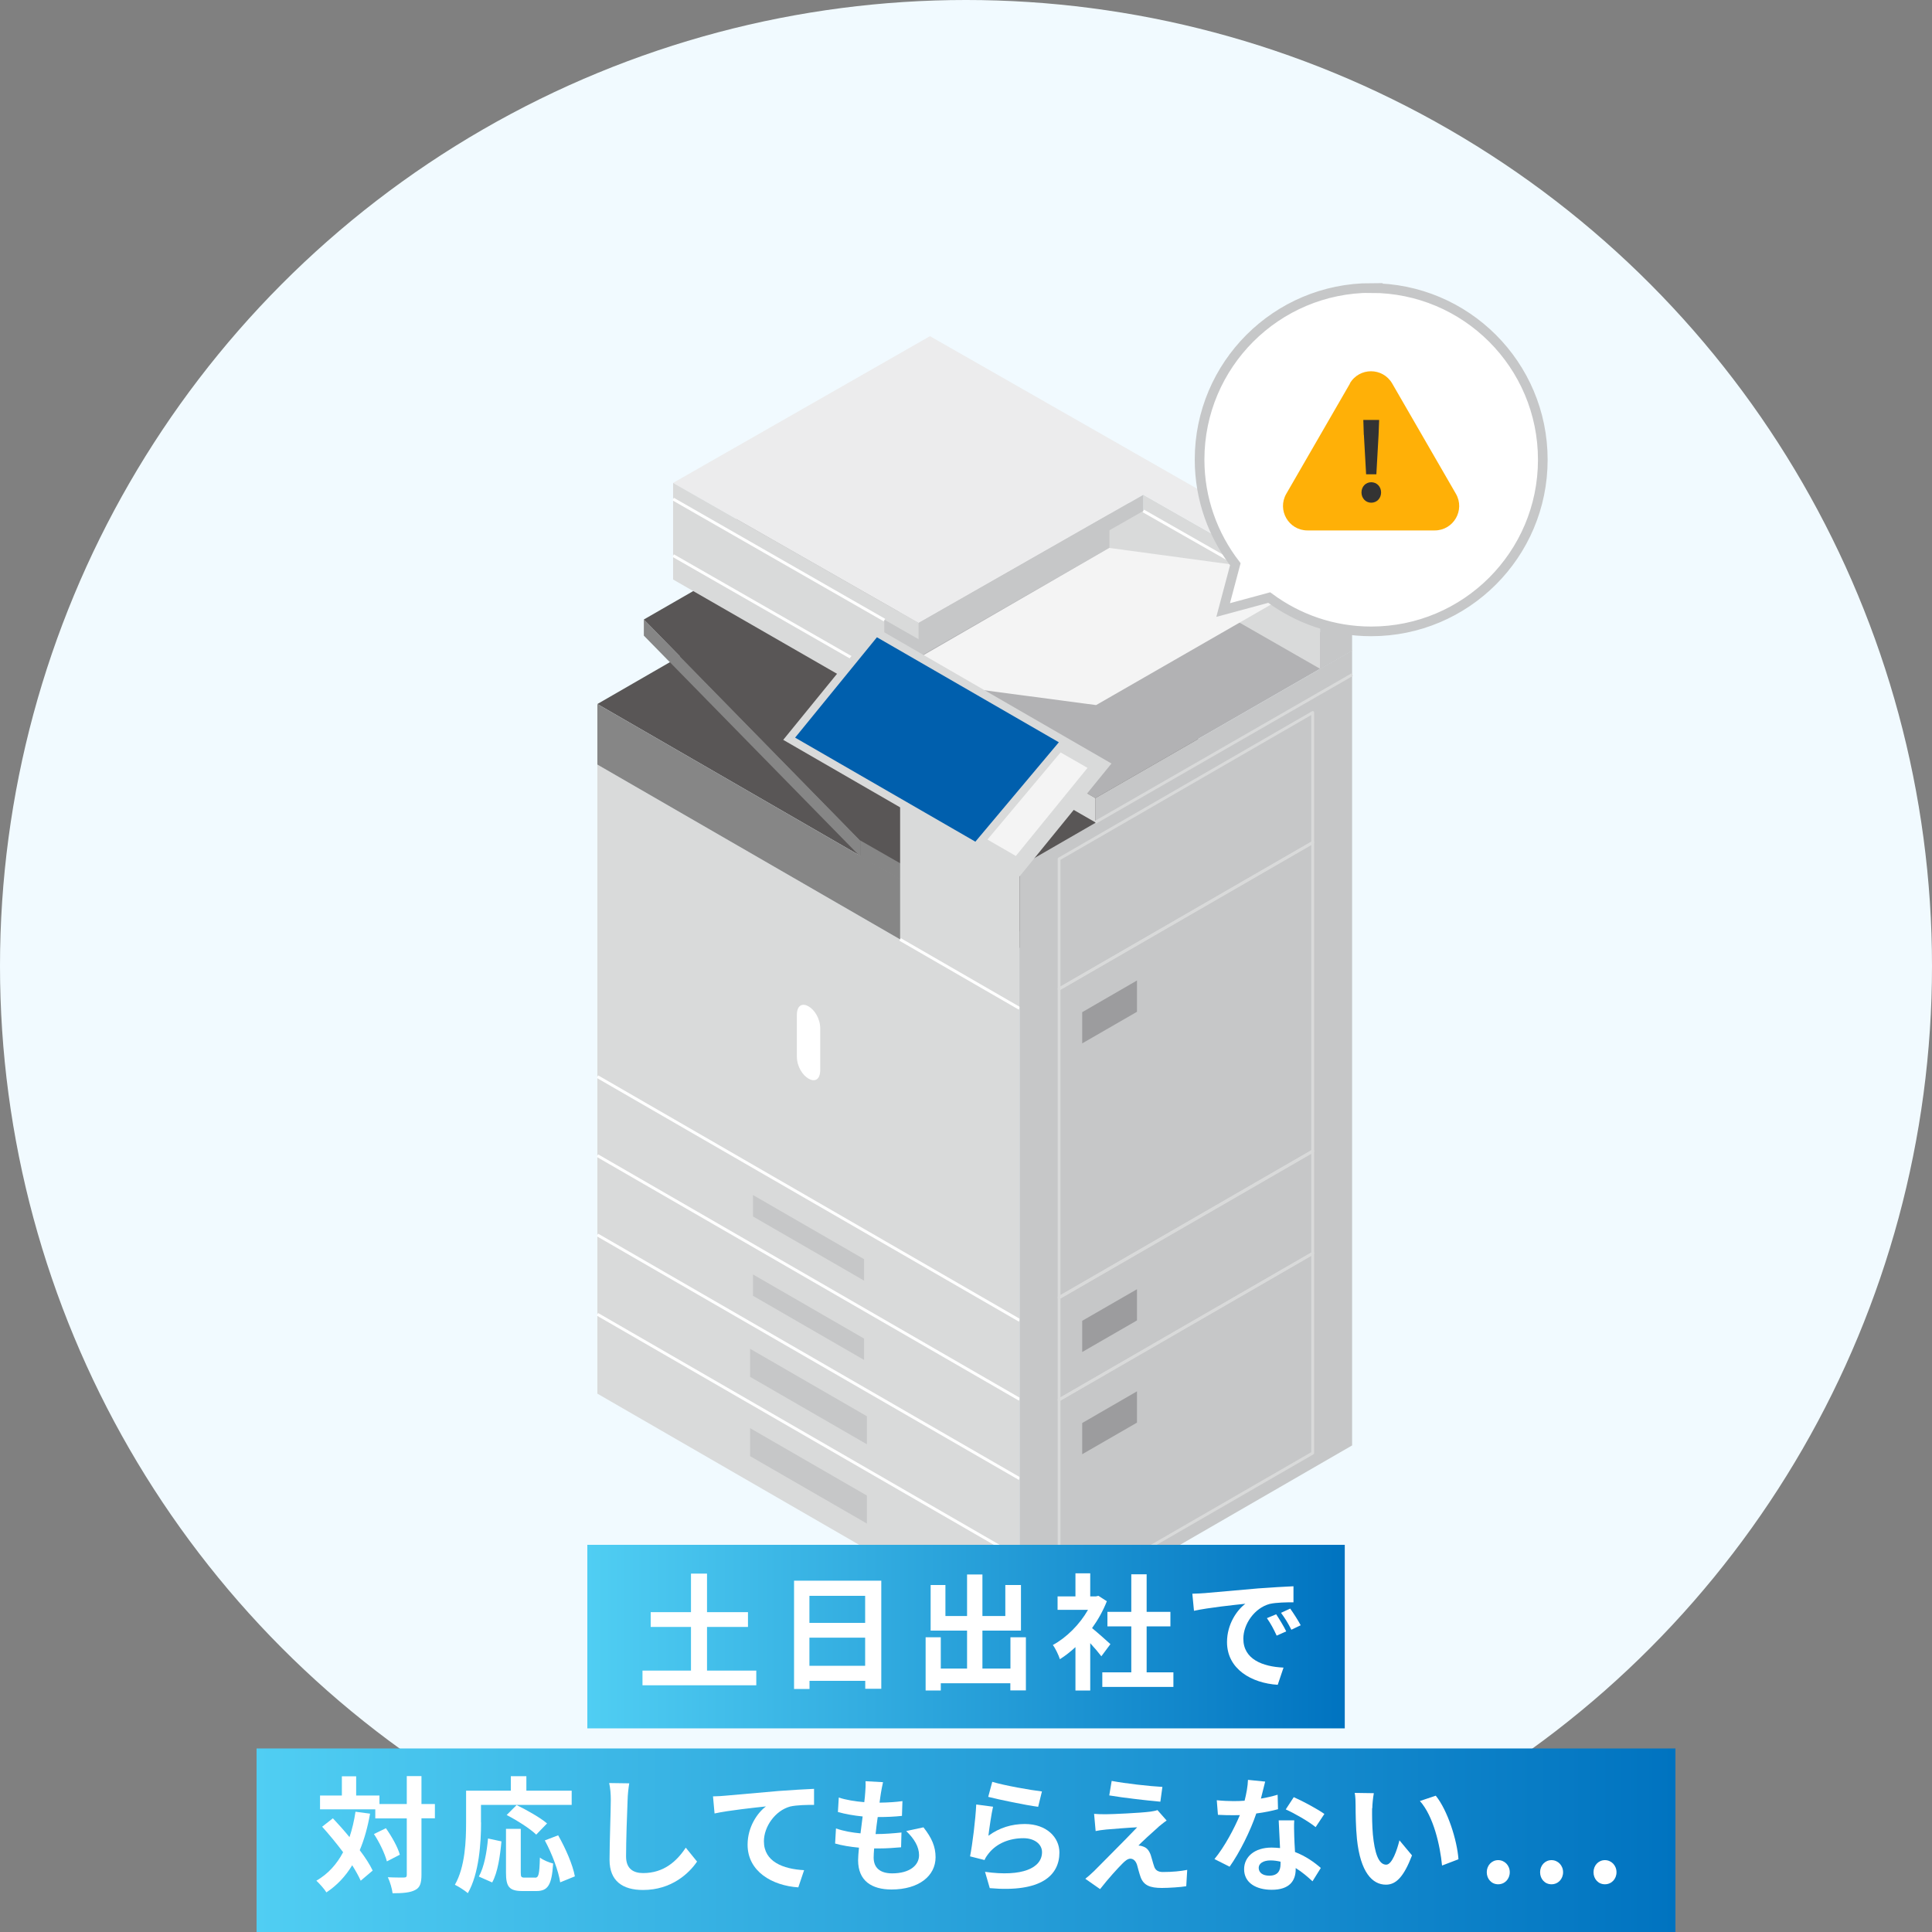
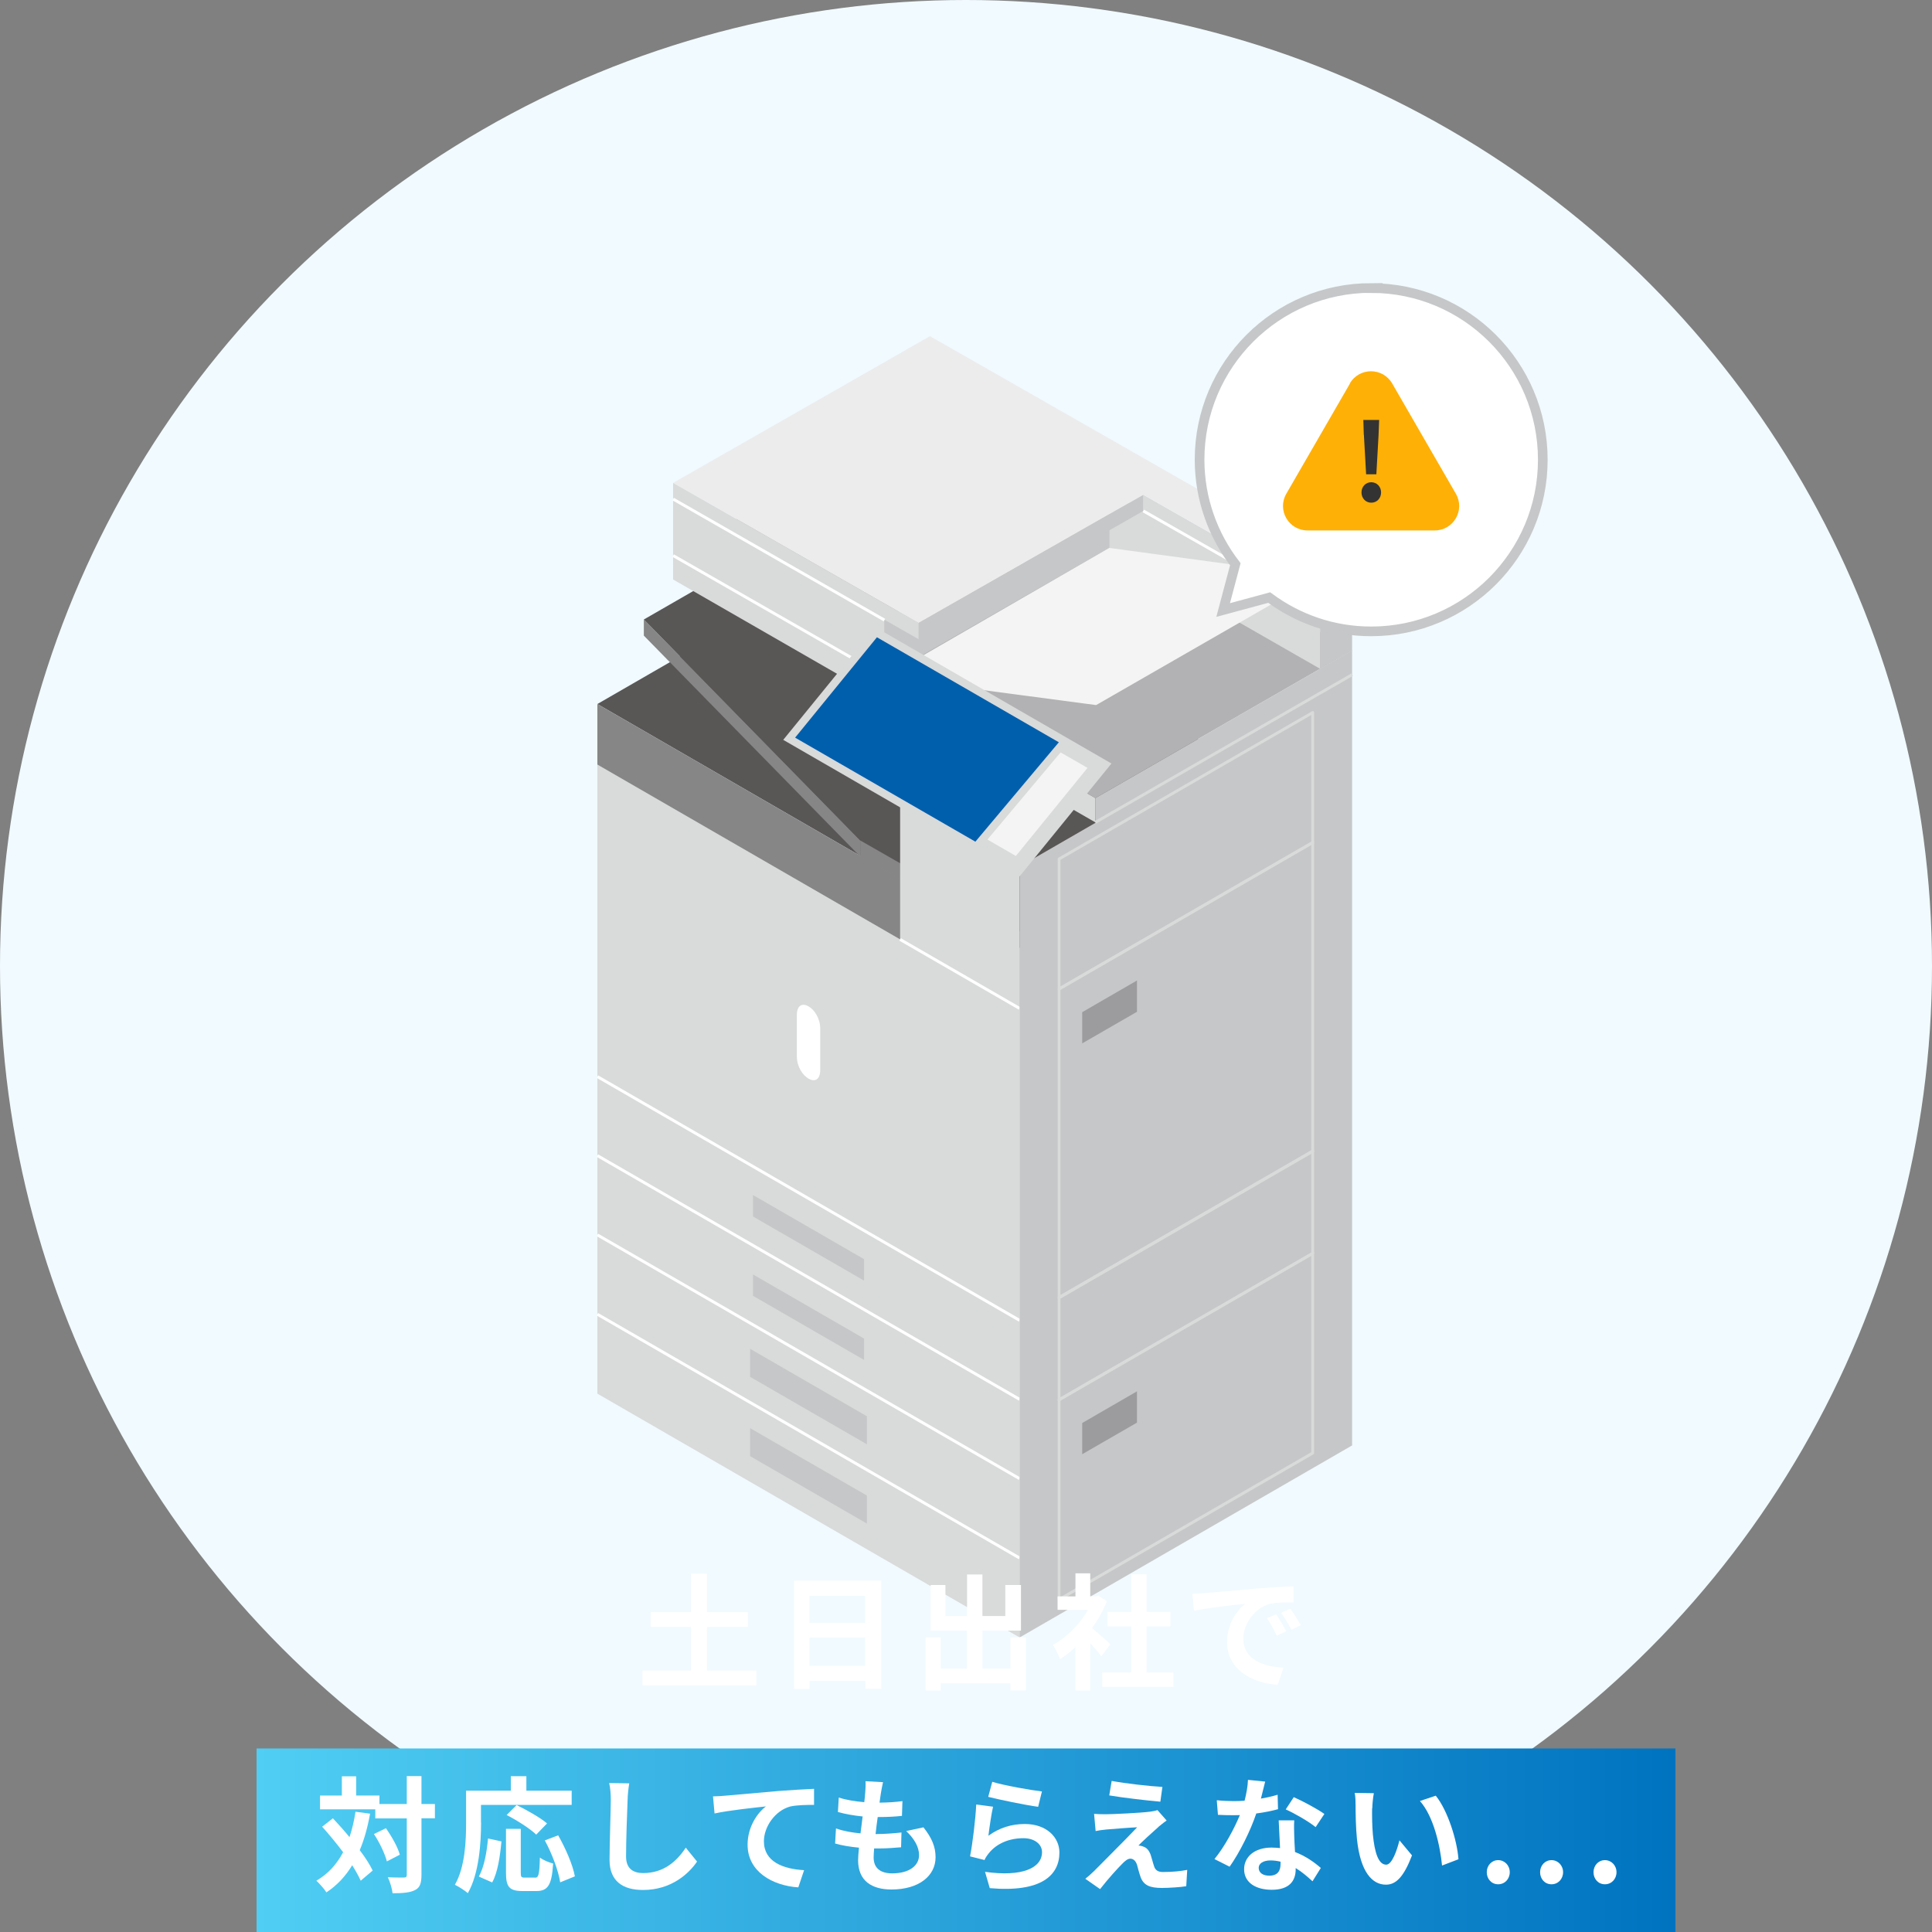
<svg xmlns="http://www.w3.org/2000/svg" xmlns:xlink="http://www.w3.org/1999/xlink" id="_レイヤー_1" width="200" height="200" viewBox="0 0 200 200">
  <rect x="0" y="0" width="200" height="200" fill="#808080" stroke="none" />
  <defs>
    <style>.cls-1{fill:#595656;}.cls-2{fill:#d9dada;}.cls-3{fill:#c6c7c8;}.cls-4{fill:#f4f4f4;}.cls-5{fill:#868686;}.cls-6{fill:#ececed;}.cls-7{fill:url(#_名称未設定グラデーション_219-2);}.cls-8{isolation:isolate;}.cls-9{fill:#ffb007;}.cls-10{fill:#fff;}.cls-11{fill:#f1faff;}.cls-12{fill:url(#_名称未設定グラデーション_219);}.cls-13{fill:none;stroke:#c6c7c8;stroke-miterlimit:10;}.cls-14{fill:#333;}.cls-15{fill:#005fad;}.cls-16{fill:#b2b2b4;}.cls-17{fill:#9c9c9e;}</style>
    <linearGradient id="_名称未設定グラデーション_219" x1="60.8" y1="169.42" x2="139.2" y2="169.42" gradientUnits="userSpaceOnUse">
      <stop offset="0" stop-color="#50cef3" />
      <stop offset="1" stop-color="#0073c0" />
    </linearGradient>
    <linearGradient id="_名称未設定グラデーション_219-2" x1="26.56" y1="190.5" x2="173.44" y2="190.5" xlink:href="#_名称未設定グラデーション_219" />
  </defs>
  <circle class="cls-11" cx="100" cy="100" r="100" />
  <polygon class="cls-2" points="105.55 169.51 61.84 144.27 61.84 136.06 105.55 161.29 105.55 169.51" />
  <polygon class="cls-2" points="105.55 161.29 61.84 136.06 61.84 127.85 105.55 153.08 105.55 161.29" />
  <polygon class="cls-2" points="105.55 153.08 61.84 127.85 61.84 119.63 105.55 144.86 105.55 153.08" />
  <polygon class="cls-2" points="105.55 144.86 61.84 119.63 61.84 111.42 105.55 136.65 105.55 144.86" />
  <polygon class="cls-2" points="105.55 136.69 61.84 111.46 61.84 79.15 105.55 104.39 105.55 136.69" />
  <polygon class="cls-1" points="105.55 98.12 61.84 72.88 88.43 57.54 132.13 82.77 105.55 98.12" />
  <polygon class="cls-5" points="105.55 104.39 61.84 79.15 61.84 72.88 105.55 98.12 105.55 104.39" />
  <g class="cls-8">
    <polygon class="cls-5" points="89.05 87 89.05 88.67 66.65 65.8 66.65 64.13 89.05 87" />
    <polygon class="cls-1" points="93.22 48.84 115.63 71.71 132.13 81.15 105.55 96.44 89.05 87 66.65 64.13 93.22 48.84" />
    <polygon class="cls-5" points="132.13 81.15 132.13 82.83 105.55 98.12 105.55 96.44 132.13 81.15" />
    <polygon class="cls-5" points="105.55 96.44 105.55 98.12 89.05 88.67 89.05 87 105.55 96.44" />
  </g>
  <polygon class="cls-2" points="105.55 104.39 93.18 97.24 93.18 82.76 105.55 89.9 105.55 104.39" />
  <rect class="cls-10" x="83.55" y="123.44" width=".3" height="50.46" transform="translate(-86.91 146.82) rotate(-60)" />
  <rect class="cls-10" x="83.55" y="115.23" width=".3" height="50.46" transform="translate(-79.8 142.71) rotate(-60)" />
  <rect class="cls-10" x="83.55" y="107.01" width=".3" height="50.46" transform="translate(-72.68 138.61) rotate(-60)" />
  <rect class="cls-10" x="83.55" y="98.84" width=".3" height="50.46" transform="translate(-65.6 134.52) rotate(-60)" />
  <polygon class="cls-2" points="89.59 157.47 77.8 150.66 77.8 148.1 89.59 154.91 89.59 157.47" />
  <path class="cls-3" d="M89.74,157.72l-.22-.13-11.87-6.85v-2.9l12.09,6.98v2.9Z" />
  <polygon class="cls-2" points="89.59 149.25 77.8 142.44 77.8 139.89 89.59 146.69 89.59 149.25" />
  <path class="cls-3" d="M89.74,149.51l-12.09-6.98v-2.9l12.09,6.98v2.9Z" />
  <polygon class="cls-2" points="89.59 141.04 77.8 134.23 77.8 131.67 89.59 138.48 89.59 141.04" />
  <path class="cls-3" d="M77.95,134.14l11.5,6.64v-2.21l-11.5-6.64v2.22Z" />
  <polygon class="cls-2" points="89.59 132.82 77.8 126.01 77.8 123.46 89.59 130.27 89.59 132.82" />
  <path class="cls-3" d="M77.95,125.93l11.5,6.64v-2.22l-11.5-6.64v2.22Z" />
  <rect class="cls-10" x="99.21" y="93.67" width=".3" height="14.28" transform="translate(-37.63 136.46) rotate(-60)" />
  <path class="cls-10" d="M84.91,110.75c0,2.15-2.42.75-2.42-1.4v-4.26c0-2.15,2.42-.75,2.42,1.4v4.26Z" />
  <polygon class="cls-3" points="105.55 89.71 105.55 169.51 139.97 149.63 139.97 69.84 105.55 89.71" />
  <path class="cls-2" d="M109.63,145.05s-.05,0-.07-.02c-.05-.03-.07-.08-.07-.13v-10.58c0-.05.03-.1.07-.13l26.26-15.16s.1-.03.15,0c.05.03.07.08.07.13v10.58c0,.05-.03.1-.07.13l-26.26,15.16s-.05.02-.07.02ZM109.78,134.42v10.23l25.96-14.99v-10.23l-25.96,14.99Z" />
  <path class="cls-2" d="M109.63,134.48s-.05,0-.07-.02c-.05-.03-.07-.08-.07-.13v-31.95c0-.05.03-.1.07-.13l26.26-15.16s.1-.03.15,0c.05.03.07.08.07.13v31.95c0,.05-.03.1-.07.13l-26.26,15.16s-.05.02-.07.02ZM109.78,102.46v31.61l25.96-14.99v-31.61l-25.96,14.99Z" />
  <path class="cls-2" d="M109.63,102.52s-.05,0-.07-.02c-.05-.03-.07-.08-.07-.13v-13.45c0-.05.03-.1.07-.13l26.26-15.16s.1-.03.15,0c.05.03.07.08.07.13v13.45c0,.05-.03.1-.07.13l-26.26,15.16s-.05.02-.07.02ZM109.78,89.01v13.11l25.96-14.99v-13.11l-25.96,14.99Z" />
  <path class="cls-2" d="M109.63,165.73s-.05,0-.07-.02c-.05-.03-.07-.08-.07-.13v-20.67c0-.05.03-.1.07-.13l26.26-15.16s.1-.03.15,0c.05.03.07.08.07.13v20.67c0,.05-.03.1-.07.13l-26.26,15.16s-.05.02-.07.02ZM109.78,144.99v20.33l25.96-14.99v-20.33l-25.96,14.99Z" />
  <polygon class="cls-17" points="117.7 147.27 112.03 150.54 112.03 147.31 117.7 144.03 117.7 147.27" />
-   <polygon class="cls-17" points="117.7 136.69 112.03 139.96 112.03 136.73 117.7 133.46 117.7 136.69" />
  <polygon class="cls-17" points="117.7 104.74 112.03 108.01 112.03 104.78 117.7 101.5 117.7 104.74" />
  <polygon class="cls-16" points="96.27 42.19 139.97 67.33 113.39 82.62 69.68 57.48 96.27 42.19" />
  <polygon class="cls-3" points="139.97 67.33 139.97 69.84 113.39 85.13 113.39 82.62 139.97 67.33" />
  <polygon class="cls-2" points="113.39 82.62 113.39 85.13 69.68 59.99 69.68 57.48 113.39 82.62" />
  <polygon class="cls-3" points="139.97 61.47 139.97 67.33 136.65 69.23 136.65 63.37 139.97 61.47" />
  <polygon class="cls-2" points="136.65 63.37 136.65 69.23 114.82 56.72 114.82 50.86 136.65 63.37" />
  <polygon class="cls-3" points="114.82 50.86 114.82 56.72 91.56 70.05 91.56 64.19 114.82 50.86" />
  <polygon class="cls-2" points="91.56 64.19 91.56 70.05 69.68 57.52 69.68 51.66 91.56 64.19" />
  <polygon class="cls-3" points="139.97 59.75 139.97 61.42 136.65 63.32 136.65 61.64 139.97 59.75" />
  <polygon class="cls-2" points="136.65 61.64 136.65 63.32 118.36 52.89 118.36 51.22 136.65 61.64" />
  <polygon class="cls-6" points="96.27 34.8 139.97 59.75 136.65 61.64 118.36 51.22 95.09 64.49 69.68 49.99 96.27 34.8" />
  <polygon class="cls-3" points="118.36 51.22 118.36 52.89 95.09 66.17 95.09 64.49 118.36 51.22" />
  <polygon class="cls-2" points="95.09 64.49 95.09 66.17 69.68 51.66 69.68 49.99 95.09 64.49" />
  <rect class="cls-10" x="80.47" y="51.18" width=".3" height="25.21" transform="translate(-14.79 102.04) rotate(-60.2)" />
  <rect class="cls-10" x="80.47" y="45.32" width=".3" height="25.21" transform="translate(-9.71 99.1) rotate(-60.2)" />
  <polygon class="cls-10" points="136.58 63.45 118.28 53.02 118.43 52.76 136.73 63.19 136.58 63.45" />
  <polygon class="cls-4" points="114.82 56.72 91.65 70.1 113.47 72.99 136.64 59.67 114.82 56.72" />
  <polygon class="cls-2" points="105.55 90.72 81.08 76.59 90.59 64.91 115.06 79.04 105.55 90.72" />
  <polygon class="cls-2" points="100.97 87.13 105.35 89.66 113.82 79.27 109.61 76.84 100.97 87.13" />
  <polygon class="cls-4" points="102.22 86.91 109.79 77.89 112.58 79.49 105.16 88.61 102.22 86.91" />
  <polygon class="cls-15" points="90.78 65.97 82.31 76.36 100.97 87.13 109.61 76.84 90.78 65.97" />
  <rect class="cls-2" x="136.4" y="62.22" width="3.82" height=".3" transform="translate(-12.72 76.9) rotate(-29.77)" />
  <polygon class="cls-2" points="113.46 85.26 113.31 85 139.9 69.71 140.05 69.97 113.46 85.26" />
-   <rect class="cls-12" x="60.8" y="159.92" width="78.41" height="19" />
  <rect class="cls-7" x="26.56" y="181" width="146.88" height="19" />
  <path class="cls-10" d="M78.29,172.94v1.52h-11.78v-1.52h5.02v-4.52h-4.17v-1.53h4.17v-3.99h1.66v3.99h4.24v1.53h-4.24v4.52h5.1Z" />
  <path class="cls-10" d="M91.23,163.64v11.18h-1.66v-.82h-5.77v.84h-1.6v-11.21h9.04ZM83.79,165.2v2.8h5.77v-2.8h-5.77ZM89.56,172.44v-2.91h-5.77v2.91h5.77Z" />
  <path class="cls-10" d="M106.2,169.49v5.5h-1.61v-.74h-7.2v.75h-1.57v-5.51h1.57v3.24h2.72v-3.93h-3.77v-4.72h1.53v3.21h2.24v-4.3h1.59v4.3h2.37v-3.21h1.62v4.72h-3.99v3.93h2.9v-3.24h1.61Z" />
  <path class="cls-10" d="M114.02,171.47c-.27-.36-.71-.88-1.16-1.37v4.9h-1.53v-4.49c-.52.48-1.07.91-1.61,1.25-.13-.42-.49-1.17-.73-1.47,1.42-.77,2.78-2.13,3.64-3.64h-3.15v-1.39h1.85v-2.39h1.53v2.39h.58l.27-.06.87.56c-.39.99-.91,1.92-1.53,2.78.62.51,1.62,1.4,1.9,1.66l-.94,1.26ZM121.47,173.12v1.51h-7.36v-1.51h3v-4.76h-2.47v-1.5h2.47v-3.89h1.59v3.89h2.46v1.5h-2.46v4.76h2.77Z" />
  <path class="cls-10" d="M124.7,164.92c1.08-.09,3.21-.29,5.56-.49,1.33-.1,2.73-.18,3.64-.22v1.66c-.68,0-1.78.01-2.47.17-1.56.42-2.72,2.08-2.72,3.6,0,2.12,1.98,2.89,4.16,2.99l-.6,1.78c-2.7-.17-5.25-1.62-5.25-4.42,0-1.86,1.03-3.32,1.9-3.97-1.12.12-3.82.4-5.32.73l-.17-1.77c.52-.01,1.01-.04,1.26-.06ZM133.15,168.88l-.99.44c-.33-.72-.6-1.22-1.01-1.81l.96-.4c.31.47.79,1.25,1.04,1.77ZM134.66,168.24l-.98.47c-.35-.7-.65-1.18-1.07-1.75l.95-.44c.33.46.82,1.22,1.09,1.73Z" />
  <path class="cls-10" d="M38.31,187.75c-.25,1.4-.6,2.67-1.07,3.78.57.75,1.04,1.48,1.34,2.11l-1.24,1.05c-.21-.47-.51-1.01-.88-1.6-.69,1.14-1.57,2.08-2.67,2.81-.18-.31-.72-.92-1.04-1.21,1.21-.7,2.11-1.7,2.77-2.95-.69-.92-1.46-1.85-2.17-2.64l1.11-.87c.56.6,1.16,1.26,1.72,1.95.27-.81.48-1.68.62-2.63l1.51.2ZM45.02,188.23h-1.39v5.85c0,.87-.16,1.33-.65,1.57-.49.27-1.26.34-2.34.34-.05-.46-.27-1.2-.49-1.66.73.04,1.43.03,1.65.03.23,0,.31-.06.31-.27v-5.85h-3.26v-.94h-5.72v-1.43h2.26v-1.99h1.48v1.99h2.41v.88h2.83v-2.89h1.52v2.89h1.39v1.48ZM39.95,189.26c.61.86,1.24,1.98,1.44,2.74l-1.34.69c-.2-.77-.75-1.95-1.34-2.83l1.23-.6Z" />
  <path class="cls-10" d="M49.8,188.65c0,2.09-.2,5.3-1.37,7.33-.29-.26-.98-.7-1.34-.87,1.07-1.86,1.16-4.59,1.16-6.46v-3.28h4.63v-1.5h1.61v1.5h4.69v1.47h-9.39v1.81ZM49.57,194.26c.55-.99.82-2.5.95-3.94l1.39.3c-.14,1.5-.38,3.21-.96,4.25l-1.38-.61ZM55.37,194.38c.39,0,.47-.3.52-2.09.33.27.96.52,1.37.62-.14,2.22-.53,2.85-1.74,2.85h-1.44c-1.38,0-1.7-.46-1.7-1.9v-4.54h1.53v4.52c0,.47.05.53.42.53h1.05ZM55.51,189.92c-.62-.61-1.99-1.48-3.06-2.03l1.03-1.03c1.04.51,2.44,1.29,3.15,1.9l-1.12,1.16ZM57.78,189.99c.77,1.35,1.52,3.07,1.73,4.25l-1.52.62c-.17-1.16-.84-2.96-1.59-4.34l1.38-.53Z" />
  <path class="cls-10" d="M65.14,184.6c-.09.55-.16,1.2-.17,1.72-.06,1.38-.16,4.26-.16,5.86,0,1.3.78,1.72,1.77,1.72,2.13,0,3.48-1.22,4.41-2.63l1.17,1.44c-.83,1.22-2.65,2.94-5.59,2.94-2.11,0-3.47-.92-3.47-3.12,0-1.73.13-5.11.13-6.21,0-.61-.05-1.23-.17-1.74l2.08.03Z" />
  <path class="cls-10" d="M75.08,185.89c1.07-.1,3.2-.29,5.55-.49,1.33-.1,2.74-.18,3.64-.22v1.66c-.68,0-1.78.01-2.47.17-1.55.42-2.72,2.08-2.72,3.6,0,2.12,1.99,2.87,4.16,2.99l-.6,1.78c-2.7-.18-5.25-1.64-5.25-4.42,0-1.86,1.04-3.32,1.9-3.96-1.1.12-3.82.4-5.32.73l-.16-1.77c.51-.01,1-.04,1.26-.07Z" />
  <path class="cls-10" d="M95.6,189.17c.86,1.09,1.25,2,1.25,3.09,0,1.94-1.74,3.34-4.56,3.34-2.03,0-3.46-.88-3.46-3.03,0-.31.04-.77.09-1.3-.94-.09-1.78-.23-2.47-.43l.09-1.56c.83.29,1.7.43,2.54.51.08-.57.14-1.17.22-1.75-.9-.09-1.81-.25-2.56-.46l.09-1.5c.74.25,1.7.4,2.64.48.05-.39.08-.74.1-1.03.03-.35.05-.72.03-1.14l1.81.1c-.1.47-.17.81-.22,1.14-.04.22-.08.56-.14.98.92-.01,1.75-.07,2.37-.16l-.05,1.53c-.77.08-1.47.12-2.51.12-.08.57-.16,1.18-.22,1.76h.09c.79,0,1.74-.07,2.59-.16l-.04,1.53c-.73.06-1.48.12-2.27.12h-.52c-.03.38-.05.7-.05.94,0,1.05.65,1.64,1.92,1.64,1.79,0,2.78-.82,2.78-1.88,0-.87-.49-1.7-1.33-2.5l1.81-.39Z" />
  <path class="cls-10" d="M102.31,190.04c1.17-.85,2.44-1.22,3.78-1.22,2.26,0,3.58,1.39,3.58,2.95,0,2.35-1.86,4.16-7.21,3.69l-.49-1.69c3.86.55,5.9-.4,5.9-2.04,0-.83-.79-1.44-1.92-1.44-1.46,0-2.74.53-3.55,1.51-.23.29-.38.49-.48.75l-1.5-.38c.25-1.26.56-3.77.64-5.37l1.74.23c-.17.71-.39,2.26-.48,3ZM102.71,184.45c1.22.38,4.02.87,5.15,1l-.39,1.59c-1.3-.17-4.17-.77-5.17-1.03l.42-1.56Z" />
  <path class="cls-10" d="M119.94,189.11c-.58.51-1.79,1.61-2.09,1.94.12,0,.35.04.48.1.38.12.61.39.79.87.12.35.23.84.35,1.17.12.4.4.6.91.6.99,0,1.87-.09,2.52-.22l-.1,1.69c-.53.1-1.86.18-2.52.18-1.22,0-1.88-.26-2.2-1.11-.14-.38-.29-.97-.38-1.3-.16-.46-.43-.62-.69-.62s-.53.21-.83.52c-.46.46-1.42,1.5-2.3,2.63l-1.53-1.07c.23-.18.56-.46.9-.79.66-.68,3.29-3.29,4.47-4.54-.91.04-2.44.17-3.19.23-.44.04-.83.1-1.11.16l-.16-1.78c.3.03.77.04,1.23.04.61,0,3.54-.13,4.6-.27.23-.03.58-.1.73-.16l.95,1.08c-.34.23-.61.47-.84.65ZM120.33,184.99l-.21,1.52c-1.35-.12-3.76-.39-5.29-.65l.25-1.5c1.44.27,3.91.55,5.25.62Z" />
  <path class="cls-10" d="M132.29,187.29c-.58.16-1.38.33-2.24.44-.61,1.81-1.72,4.04-2.76,5.51l-1.57-.79c1.04-1.26,2.05-3.16,2.63-4.55-.22.01-.44.01-.66.01-.53,0-1.05-.01-1.61-.04l-.12-1.51c.56.06,1.25.09,1.72.09.38,0,.77-.01,1.16-.04.18-.71.33-1.5.35-2.16l1.78.18c-.1.42-.26,1.07-.44,1.76.62-.1,1.22-.25,1.73-.4l.04,1.5ZM133.98,188.45c-.04.55-.01,1.08,0,1.65.01.36.04.99.08,1.62,1.1.42,2.01,1.07,2.67,1.65l-.86,1.38c-.46-.42-1.04-.94-1.74-1.37v.12c0,1.2-.65,2.13-2.48,2.13-1.6,0-2.86-.71-2.86-2.13,0-1.26,1.05-2.24,2.85-2.24.3,0,.6.03.87.05-.04-.96-.1-2.09-.14-2.87h1.62ZM132.56,192.72c-.34-.08-.68-.13-1.04-.13-.74,0-1.22.31-1.22.77,0,.48.4.81,1.1.81.87,0,1.16-.51,1.16-1.2v-.25ZM136.19,189.14c-.74-.6-2.21-1.44-3.09-1.83l.83-1.27c.92.4,2.52,1.27,3.17,1.74l-.91,1.37Z" />
  <path class="cls-10" d="M142.04,187.18c-.01.83,0,1.81.08,2.73.18,1.86.57,3.12,1.38,3.12.61,0,1.12-1.51,1.37-2.52l1.3,1.56c-.86,2.24-1.66,3.03-2.7,3.03-1.4,0-2.64-1.27-3-4.73-.12-1.18-.14-2.68-.14-3.47,0-.36-.01-.91-.09-1.3l1.98.03c-.09.46-.16,1.21-.16,1.56ZM150.98,192.47l-1.7.65c-.2-2.07-.88-5.1-2.29-6.68l1.64-.55c1.22,1.5,2.21,4.6,2.35,6.58Z" />
  <path class="cls-10" d="M153.91,193.81c0-.7.51-1.25,1.18-1.25s1.2.55,1.2,1.25-.51,1.25-1.2,1.25-1.18-.55-1.18-1.25Z" />
  <path class="cls-10" d="M159.43,193.81c0-.7.51-1.25,1.18-1.25s1.2.55,1.2,1.25-.51,1.25-1.2,1.25-1.18-.55-1.18-1.25Z" />
  <path class="cls-10" d="M164.96,193.81c0-.7.51-1.25,1.18-1.25s1.2.55,1.2,1.25-.51,1.25-1.2,1.25-1.18-.55-1.18-1.25Z" />
  <path class="cls-10" d="M141.95,29.81c-9.81,0-17.77,7.95-17.77,17.77,0,4.08,1.39,7.83,3.7,10.83l-1.26,4.74,4.77-1.29c2.95,2.19,6.59,3.5,10.55,3.5,9.81,0,17.77-7.95,17.77-17.77s-7.95-17.77-17.77-17.77Z" />
  <path class="cls-13" d="M141.95,29.81c-9.81,0-17.77,7.95-17.77,17.77,0,4.08,1.39,7.83,3.7,10.83l-1.26,4.74,4.77-1.29c2.95,2.19,6.59,3.5,10.55,3.5,9.81,0,17.77-7.95,17.77-17.77s-7.95-17.77-17.77-17.77Z" />
  <path class="cls-9" d="M139.75,39.7l-6.59,11.41c-.98,1.69.24,3.8,2.19,3.8h13.17c1.95,0,3.17-2.11,2.19-3.8l-6.59-11.41c-.98-1.69-3.41-1.69-4.39,0Z" />
  <path class="cls-14" d="M140.94,50.98c0-.6.43-1.06,1.01-1.06s1.02.46,1.02,1.06-.44,1.06-1.02,1.06-1.01-.47-1.01-1.06ZM141.18,45.01l-.05-1.54h1.64l-.06,1.54-.23,4.09h-1.06l-.23-4.09Z" />
</svg>